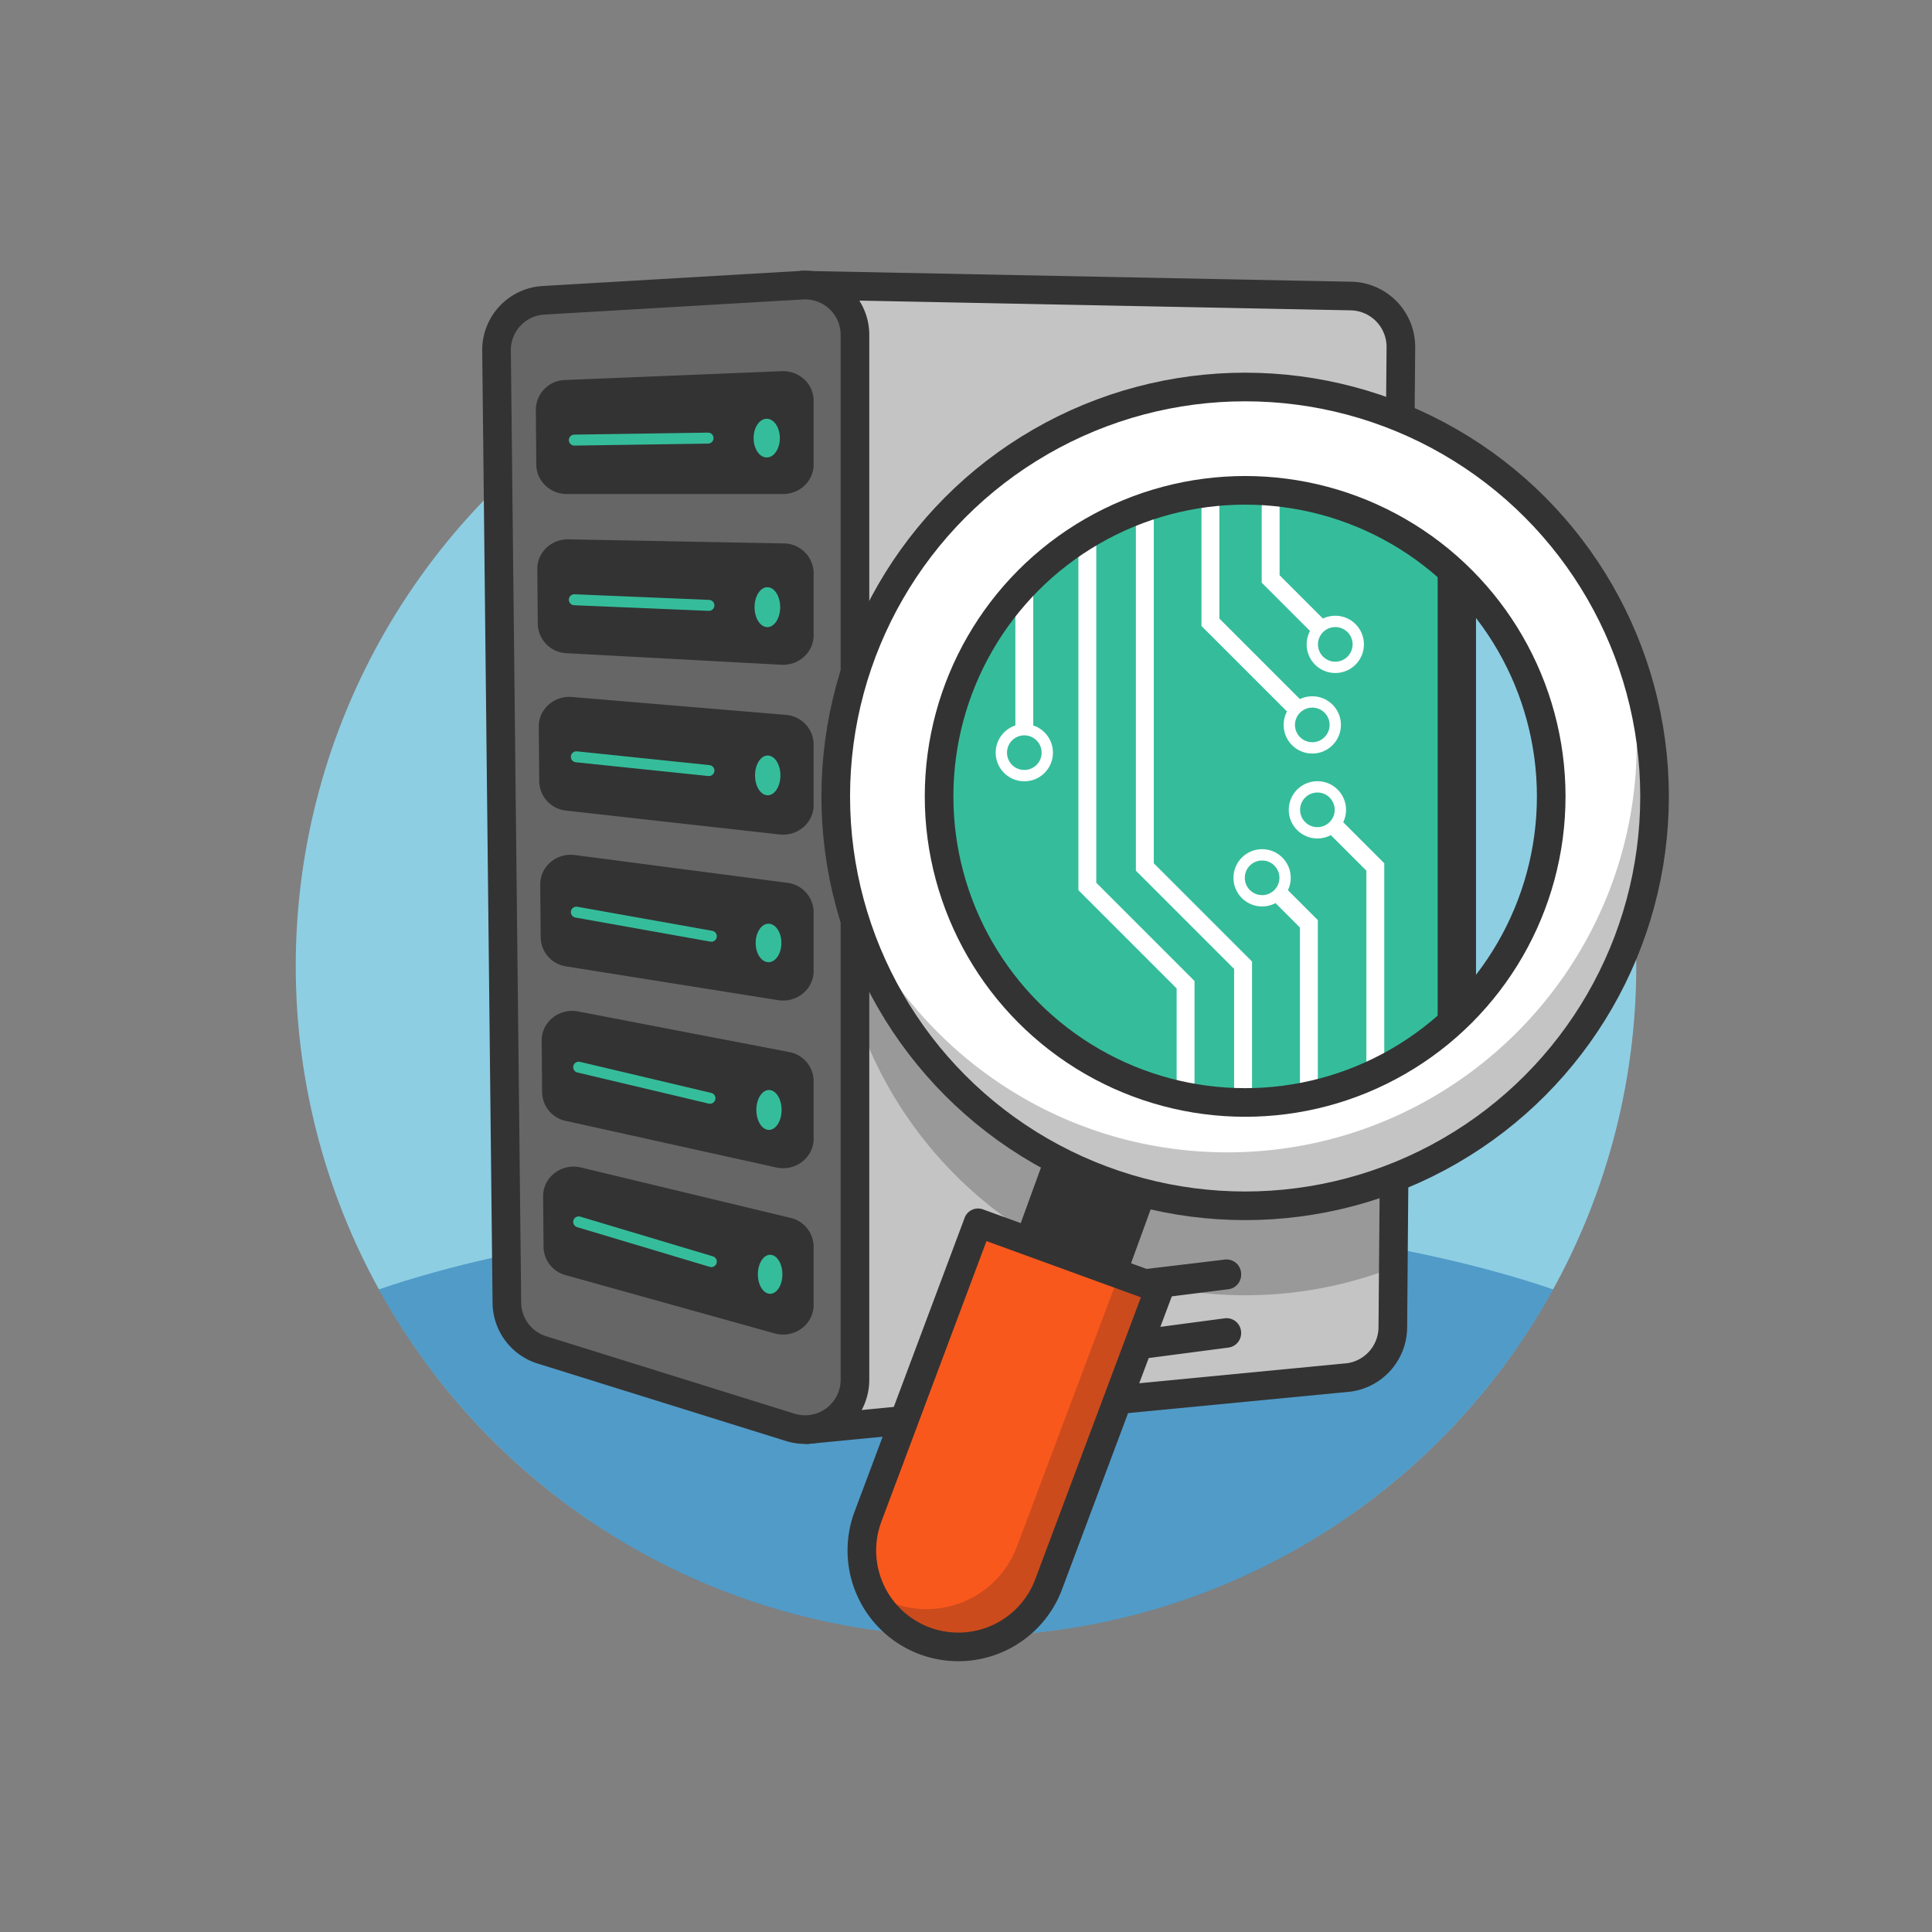
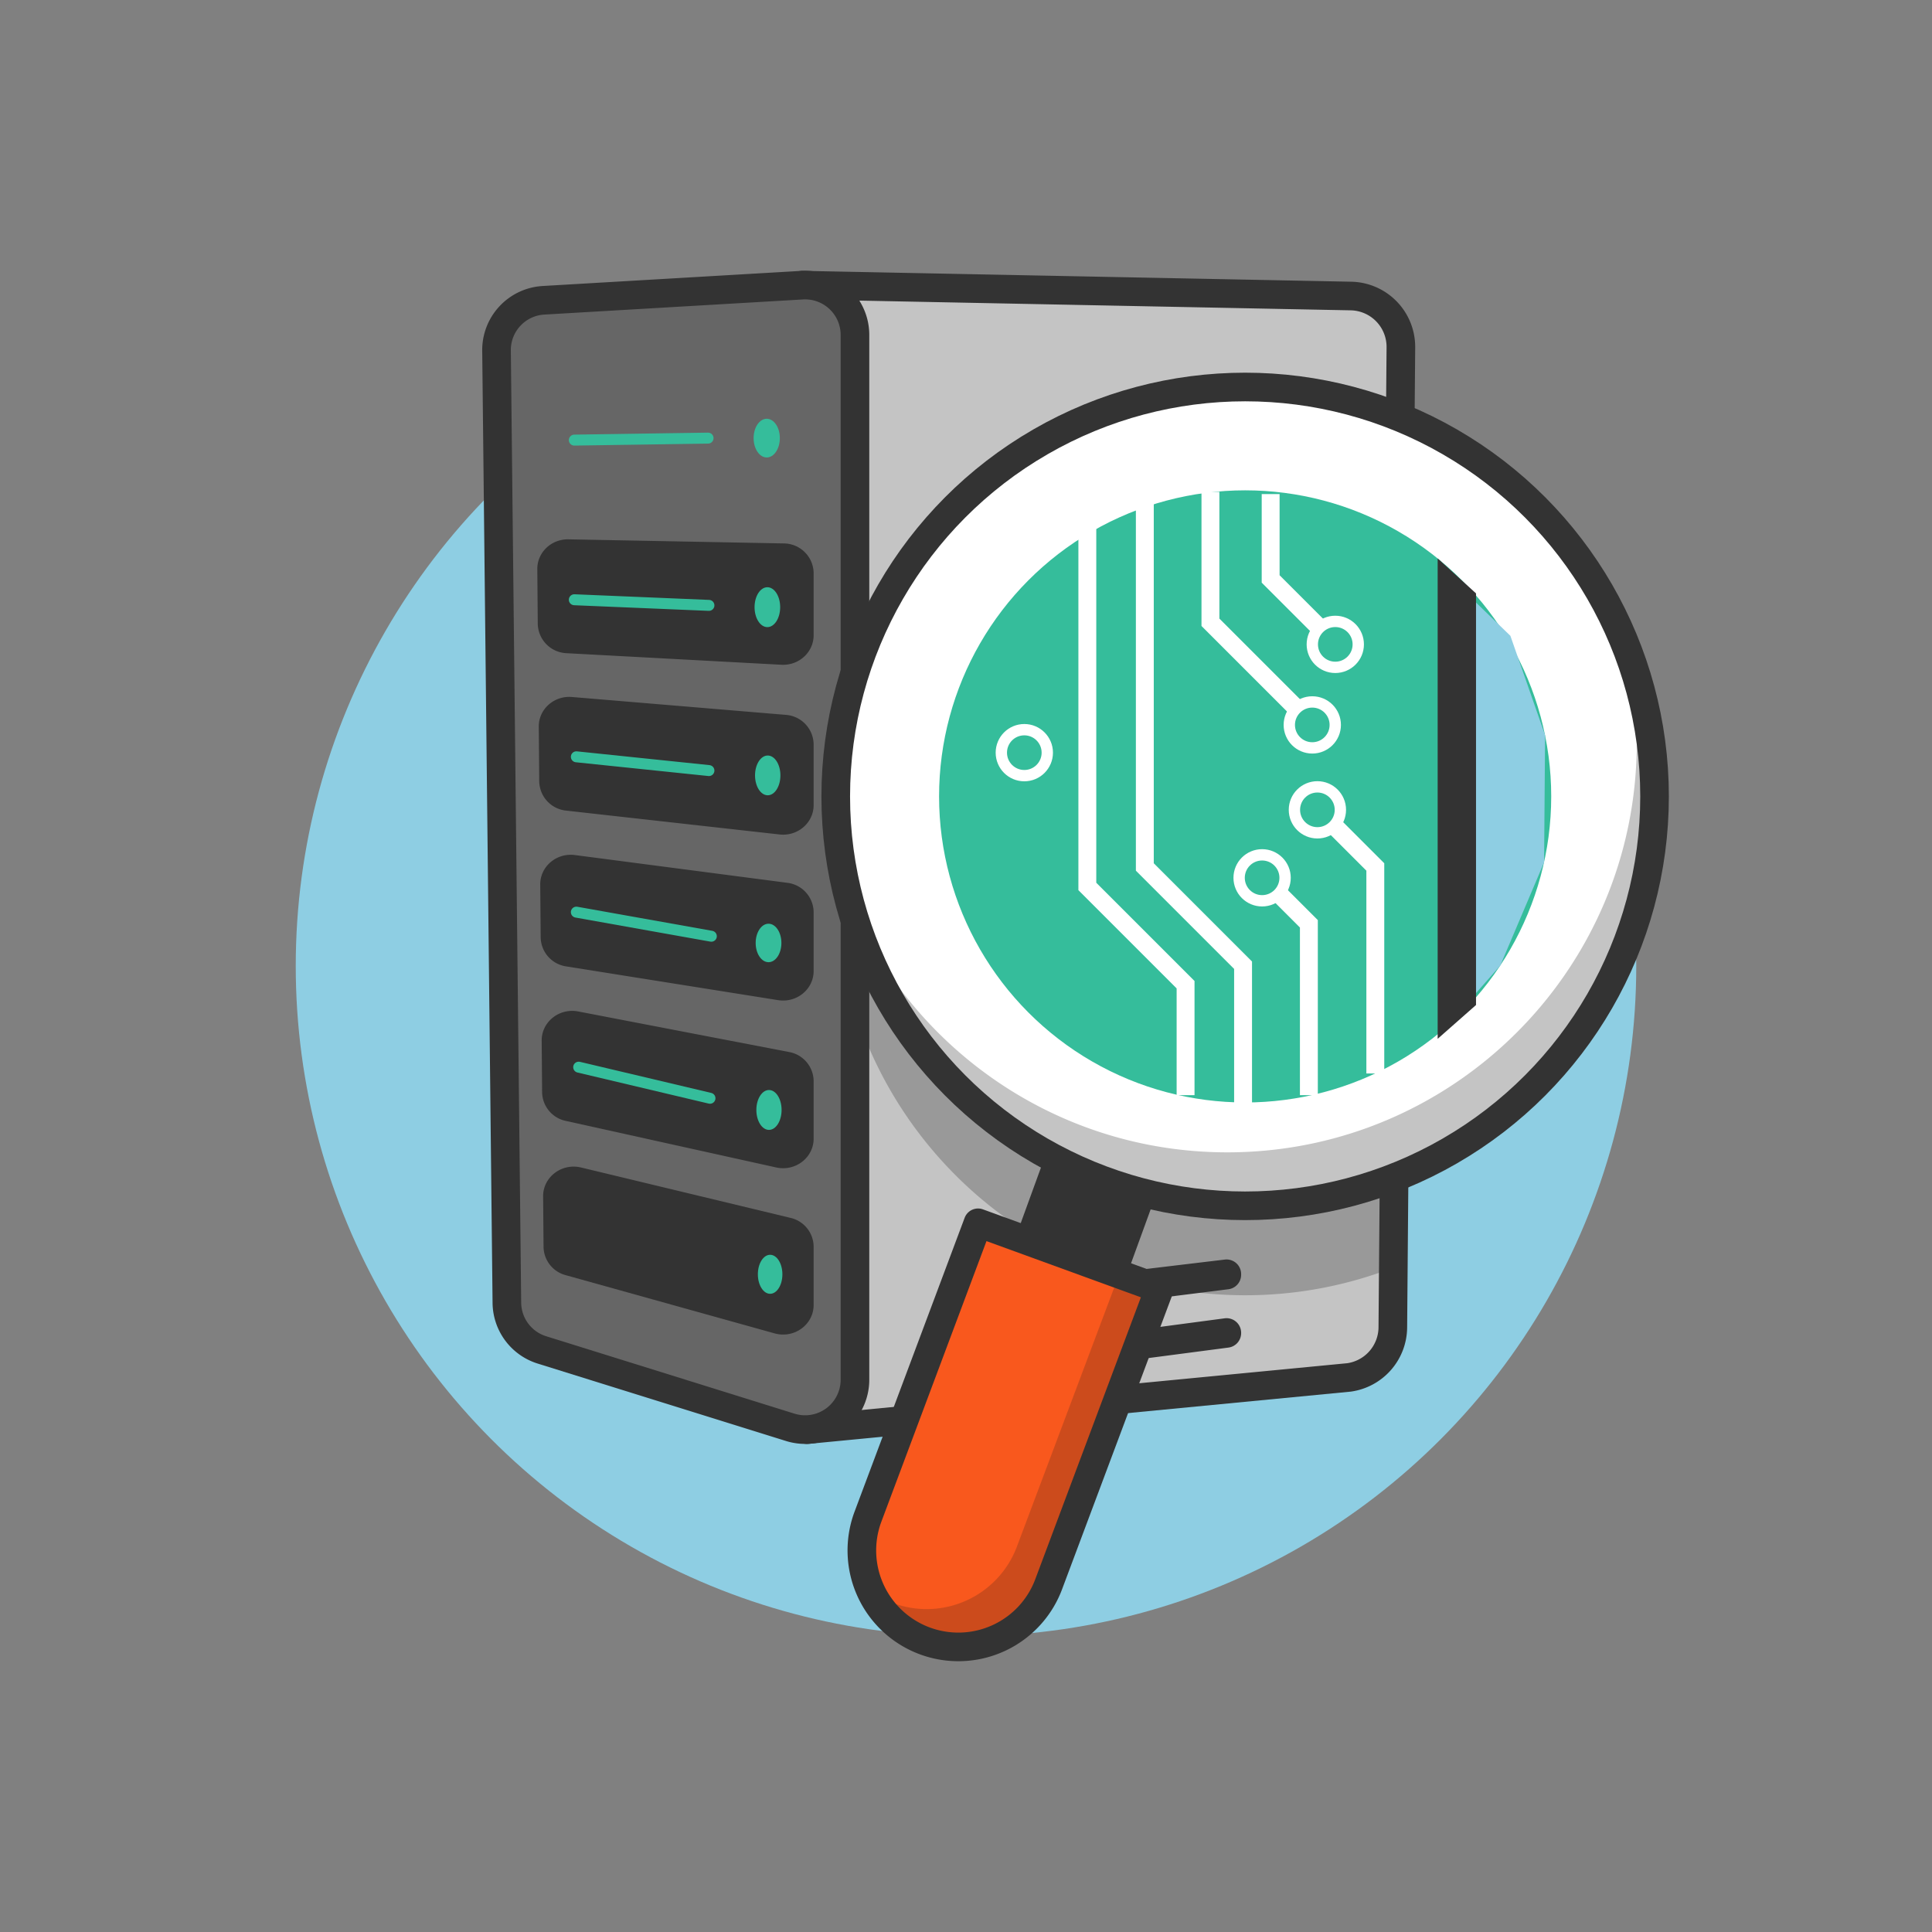
<svg xmlns="http://www.w3.org/2000/svg" viewBox="0 0 1080 1080">
  <rect x="0" y="0" width="1080" height="1080" fill="#808080" stroke="none" />
  <title>hebergeur-transparent</title>
  <g id="Transparent-Lot-3">
    <circle id="Fond" cx="540" cy="540" r="374.679" style="fill: #8ecee3" />
-     <path id="Sol" d="M540,676.929c-132.191,0-250.287,17.077-328.247,43.861C275.554,836.382,398.631,914.679,540,914.679s264.446-78.3,328.247-193.889C790.287,694.006,672.191,676.929,540,676.929Z" style="fill: #287ab5;opacity: 0.6" />
    <g id="Serveur_Loupe" data-name="Serveur+Loupe">
      <path d="M448.434,159.405l307.013,6.08A28.458,28.458,0,0,1,783.1,194.166L778.6,742.039a28.458,28.458,0,0,1-24.461,27.942L451.21,799.172Z" style="fill: #c4c4c4" />
      <path d="M782.372,283.193a228.171,228.171,0,0,0-86.327-16.859c-126.395,0-228.859,102.464-228.859,228.859S569.65,724.052,696.045,724.052a228.283,228.283,0,0,0,82.826-15.459Z" style="fill: #999" />
      <path d="M448.434,159.405l307.013,6.08A28.458,28.458,0,0,1,783.1,194.166L778.6,742.039a28.458,28.458,0,0,1-24.461,27.942L451.21,799.172Z" style="fill: none;stroke: #333;stroke-linecap: round;stroke-linejoin: round;stroke-width: 16px" />
      <path d="M277.562,195.99,283.348,728.3a27.87,27.87,0,0,0,19.573,26.3L441.767,797.89a27.87,27.87,0,0,0,36.164-26.607V187.227a27.87,27.87,0,0,0-29.5-27.822L303.8,167.865A27.869,27.869,0,0,0,277.562,195.99Z" style="fill: #666;stroke: #333;stroke-linecap: round;stroke-linejoin: round;stroke-width: 16px" />
      <path d="M576.818,724.248v1a8.154,8.154,0,0,0,9.171,8.092L686.663,720.7a8.154,8.154,0,0,0,7.14-8.091v-.4a8.156,8.156,0,0,0-9.124-8.1L584.005,716.15A8.155,8.155,0,0,0,576.818,724.248Z" style="fill: #333" />
      <path d="M576.818,758.425h0a8.155,8.155,0,0,1,7.08-8.084l100.674-13.393a8.156,8.156,0,0,1,9.231,8.084v.188a8.156,8.156,0,0,1-7.1,8.086l-100.674,13.2A8.154,8.154,0,0,1,576.818,758.425Z" style="fill: #333" />
      <g>
-         <path d="M301.086,229.053l.261,30.72c.07,8.216,7,14.841,15.525,14.841H437.75c8.574,0,15.525-6.7,15.525-14.963V223.993c0-8.512-7.357-15.31-16.181-14.95l-121.14,4.937A15.217,15.217,0,0,0,301.086,229.053Z" style="fill: #333;stroke: #333;stroke-miterlimit: 10;stroke-width: 3.106px" />
        <path d="M301.911,318.124l.26,30.647a15.221,15.221,0,0,0,14.659,14.818l120.054,6.464c8.9.479,16.391-6.348,16.391-14.94V320.294a15.239,15.239,0,0,0-15.218-14.961l-120.315-2.292C309,302.875,301.839,309.7,301.911,318.124Z" style="fill: #333;stroke: #333;stroke-miterlimit: 10;stroke-width: 3.106px" />
        <path d="M302.727,406.2l.261,30.66A15.177,15.177,0,0,0,316.724,451.6l119.237,13.328c9.221,1.03,17.314-5.917,17.314-14.864v-34a15.194,15.194,0,0,0-14.185-14.908l-119.5-9.983C310.473,390.408,302.652,397.378,302.727,406.2Z" style="fill: #333;stroke: #333;stroke-miterlimit: 10;stroke-width: 3.106px" />
        <path d="M303.545,494.468l.252,29.594A15.144,15.144,0,0,0,316.792,538.7l118.427,18.854c9.457,1.506,18.056-5.526,18.056-14.763V509.852a15.159,15.159,0,0,0-13.44-14.828L321.156,479.518C311.787,478.294,303.468,485.356,303.545,494.468Z" style="fill: #333;stroke: #333;stroke-miterlimit: 10;stroke-width: 3.106px" />
        <path d="M304.355,581.731l.246,28.891a15.1,15.1,0,0,0,12.051,14.462l117.624,26.023c9.724,2.152,19-4.968,19-14.584V604.281a15.114,15.114,0,0,0-12.487-14.674L322.919,566.934C313.262,565.077,304.274,572.241,304.355,581.731Z" style="fill: #333;stroke: #333;stroke-miterlimit: 10;stroke-width: 3.106px" />
        <path d="M305.163,668.788l.241,28.28a15.056,15.056,0,0,0,11.212,14.252l116.821,32.555c9.929,2.767,19.838-4.414,19.838-14.375V696.827a15.079,15.079,0,0,0-11.765-14.518L324.448,654.147C314.6,651.778,305.08,659.005,305.163,668.788Z" style="fill: #333;stroke: #333;stroke-miterlimit: 10;stroke-width: 3.106px" />
      </g>
      <ellipse cx="428.605" cy="244.908" rx="7.331" ry="10.82" style="fill: #35bd9b" />
      <ellipse cx="428.962" cy="339.416" rx="7.159" ry="11.148" style="fill: #35bd9b" />
      <ellipse cx="429.16" cy="433.454" rx="7.093" ry="11.115" style="fill: #35bd9b" />
      <ellipse cx="429.616" cy="527.12" rx="7.192" ry="10.754" style="fill: #35bd9b" />
      <ellipse cx="429.86" cy="620.469" rx="7.053" ry="11.147" style="fill: #35bd9b" />
      <ellipse cx="430.507" cy="712.337" rx="6.855" ry="10.902" style="fill: #35bd9b" />
      <line x1="321.047" y1="246.023" x2="395.809" y2="244.908" style="fill: none;stroke: #35bd9b;stroke-linecap: round;stroke-linejoin: round;stroke-width: 6.127px" />
      <line x1="321.047" y1="335.263" x2="396.297" y2="338.41" style="fill: none;stroke: #35bd9b;stroke-linecap: round;stroke-linejoin: round;stroke-width: 6.127px" />
      <line x1="322.186" y1="423.06" x2="396.297" y2="430.754" style="fill: none;stroke: #35bd9b;stroke-linecap: round;stroke-linejoin: round;stroke-width: 6.127px" />
      <line x1="322.186" y1="509.895" x2="397.639" y2="523.36" style="fill: none;stroke: #35bd9b;stroke-linecap: round;stroke-linejoin: round;stroke-width: 6.127px" />
      <line x1="323.487" y1="596.556" x2="396.881" y2="613.933" style="fill: none;stroke: #35bd9b;stroke-linecap: round;stroke-linejoin: round;stroke-width: 6.127px" />
-       <line x1="323.487" y1="683.042" x2="397.639" y2="705.25" style="fill: none;stroke: #35bd9b;stroke-linecap: round;stroke-linejoin: round;stroke-width: 6.127px" />
      <rect x="569.87" y="659.119" width="65.316" height="65.62" transform="translate(-253.749 1021.466) rotate(-70)" style="fill: #333" />
      <path d="M517.267,917.377h0c-51.886-26.065-29.983-73.463-19.8-101.45l49.267-132.364,101.348,36.888-61.7,164.7A53.927,53.927,0,0,1,517.267,917.377Z" style="fill: #f9581d" />
      <path d="M625.647,712.284,568.668,864.009a53.926,53.926,0,0,1-69.118,32.23h0a53.985,53.985,0,0,1-12.646-6.611,53.756,53.756,0,0,0,30.363,27.749h0a53.927,53.927,0,0,0,69.118-32.23l61.7-164.7Z" style="fill: #1d1d1b;opacity: 0.2" />
      <path d="M517.267,917.377h0a53.927,53.927,0,0,1-32.23-69.118l61.7-164.7,101.348,36.888-61.7,164.7A53.927,53.927,0,0,1,517.267,917.377Z" style="fill: none;stroke: #333;stroke-linecap: round;stroke-linejoin: round;stroke-width: 16px" />
      <circle cx="696.045" cy="445.193" r="228.859" style="fill: #fff" />
      <path d="M907.773,358.2a229.266,229.266,0,0,1,7.184,57.107c0,126.395-102.464,228.859-228.86,228.859-95.6,0-177.486-58.619-211.728-141.867,25.369,98.763,115,171.752,221.676,171.752,126.4,0,228.859-102.463,228.859-228.859A228.155,228.155,0,0,0,907.773,358.2Z" style="fill: #c4c4c4" />
      <circle cx="696.045" cy="445.193" r="228.859" style="fill: none;stroke: #333;stroke-miterlimit: 10;stroke-width: 16px" />
      <circle cx="696.045" cy="445.193" r="171.093" style="fill: #35bd9b" />
      <polygon points="815.11 327.15 815.11 566.491 838.653 539.754 863.153 482.067 863.722 411.011 844.315 355.42 815.11 327.15" style="fill: #8ecee3" />
      <polygon points="825.104 561.805 825.104 331.713 803.658 312.175 803.658 580.711 825.104 561.805" style="fill: #333" />
      <polyline points="639.966 280.967 639.966 484.642 694.883 539.559 694.883 618.952" style="fill: none;stroke: #fff;stroke-miterlimit: 10;stroke-width: 10px" />
      <polyline points="607.828 293.337 607.828 495.535 662.745 550.452 662.745 612.188" style="fill: none;stroke: #fff;stroke-miterlimit: 10;stroke-width: 10px" />
      <polyline points="733.575 404.793 676.64 347.858 676.64 274.957" style="fill: none;stroke: #fff;stroke-miterlimit: 10;stroke-width: 10px" />
      <circle cx="733.575" cy="405.231" r="12.847" style="fill: #35bd9b;stroke: #fff;stroke-miterlimit: 10;stroke-width: 6.33px" />
      <polyline points="746.434 359.77 710.302 323.638 710.302 276.202" style="fill: none;stroke: #fff;stroke-miterlimit: 10;stroke-width: 10px" />
      <circle cx="746.434" cy="360.208" r="12.847" style="fill: #35bd9b;stroke: #fff;stroke-miterlimit: 10;stroke-width: 6.33px" />
      <polyline points="706.008 490.747 731.669 516.408 731.669 612.188" style="fill: none;stroke: #fff;stroke-miterlimit: 10;stroke-width: 10px" />
      <circle cx="705.526" cy="490.703" r="12.847" style="fill: #35bd9b;stroke: #fff;stroke-miterlimit: 10;stroke-width: 6.33px" />
      <polyline points="743.149 458.979 768.81 484.641 768.81 600.087" style="fill: none;stroke: #fff;stroke-miterlimit: 10;stroke-width: 10px" />
      <circle cx="736.433" cy="452.702" r="12.847" style="fill: #35bd9b;stroke: #fff;stroke-miterlimit: 10;stroke-width: 6.33px" />
-       <line x1="572.597" y1="326.738" x2="572.597" y2="420.743" style="fill: #fff;stroke: #fff;stroke-miterlimit: 10;stroke-width: 10px" />
      <circle cx="572.597" cy="420.743" r="12.847" style="fill: #35bd9b;stroke: #fff;stroke-miterlimit: 10;stroke-width: 6.33px" />
-       <circle cx="696.045" cy="445.193" r="171.093" style="fill: none;stroke: #333;stroke-miterlimit: 10;stroke-width: 16px" />
    </g>
  </g>
</svg>